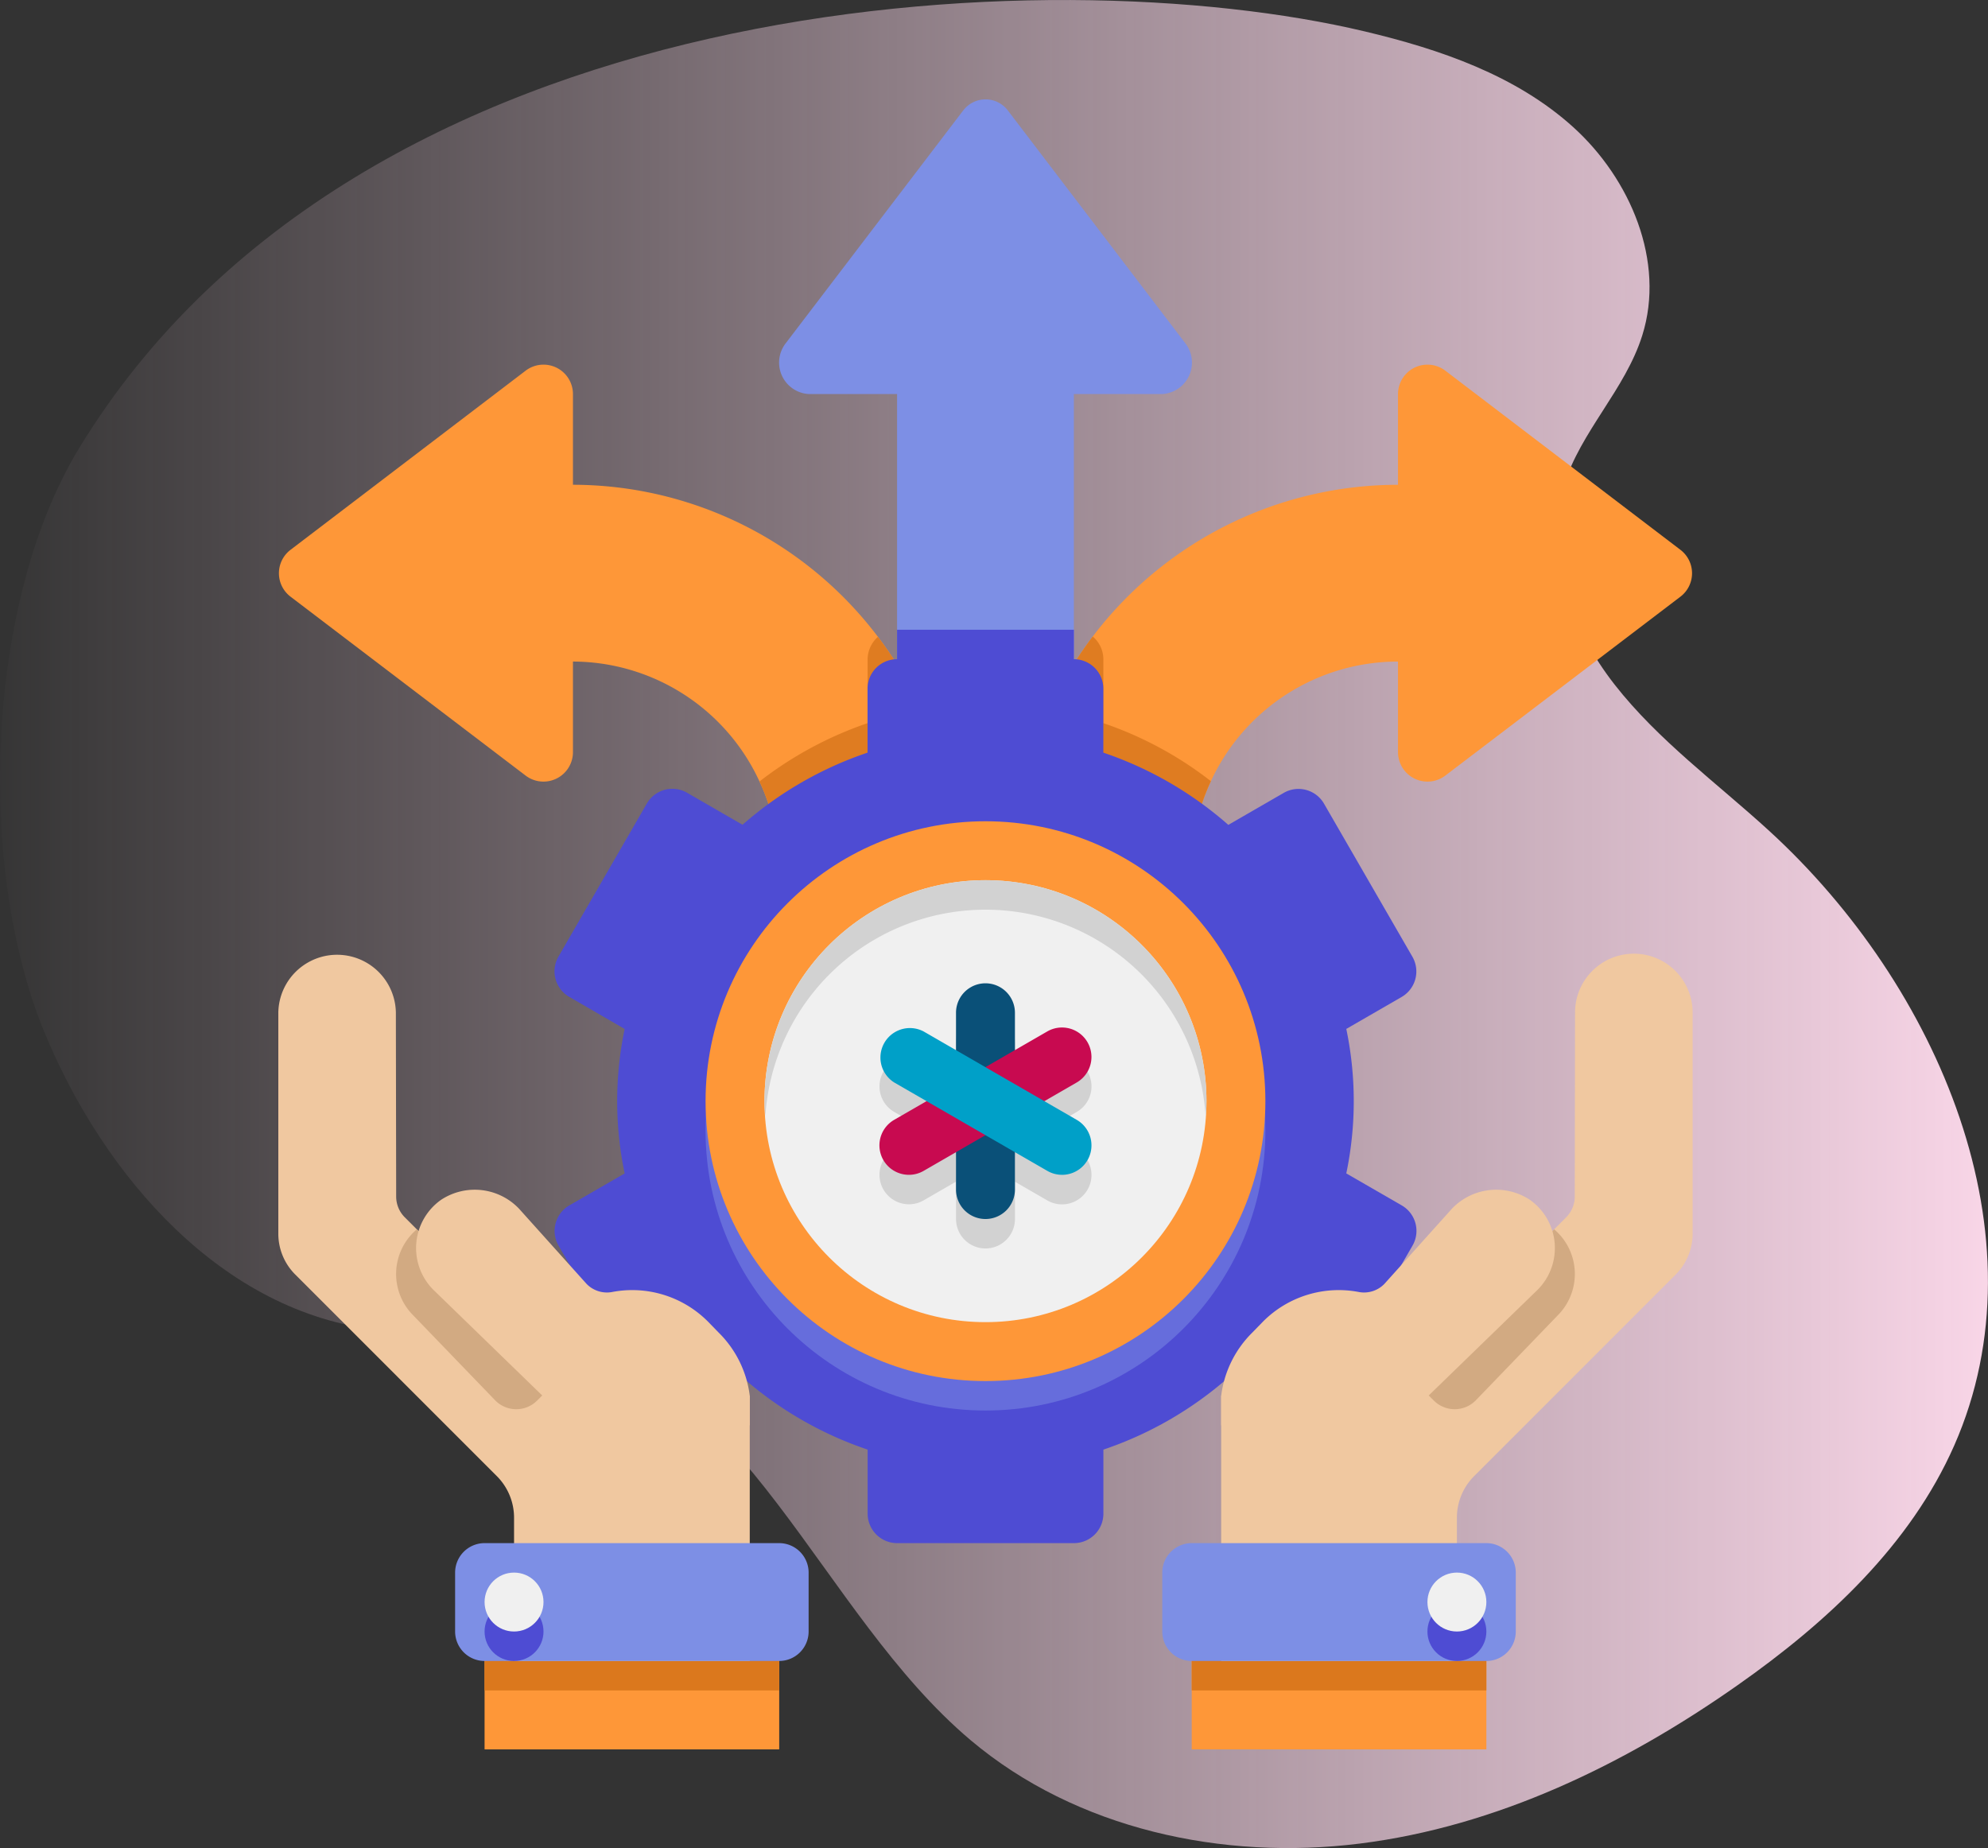
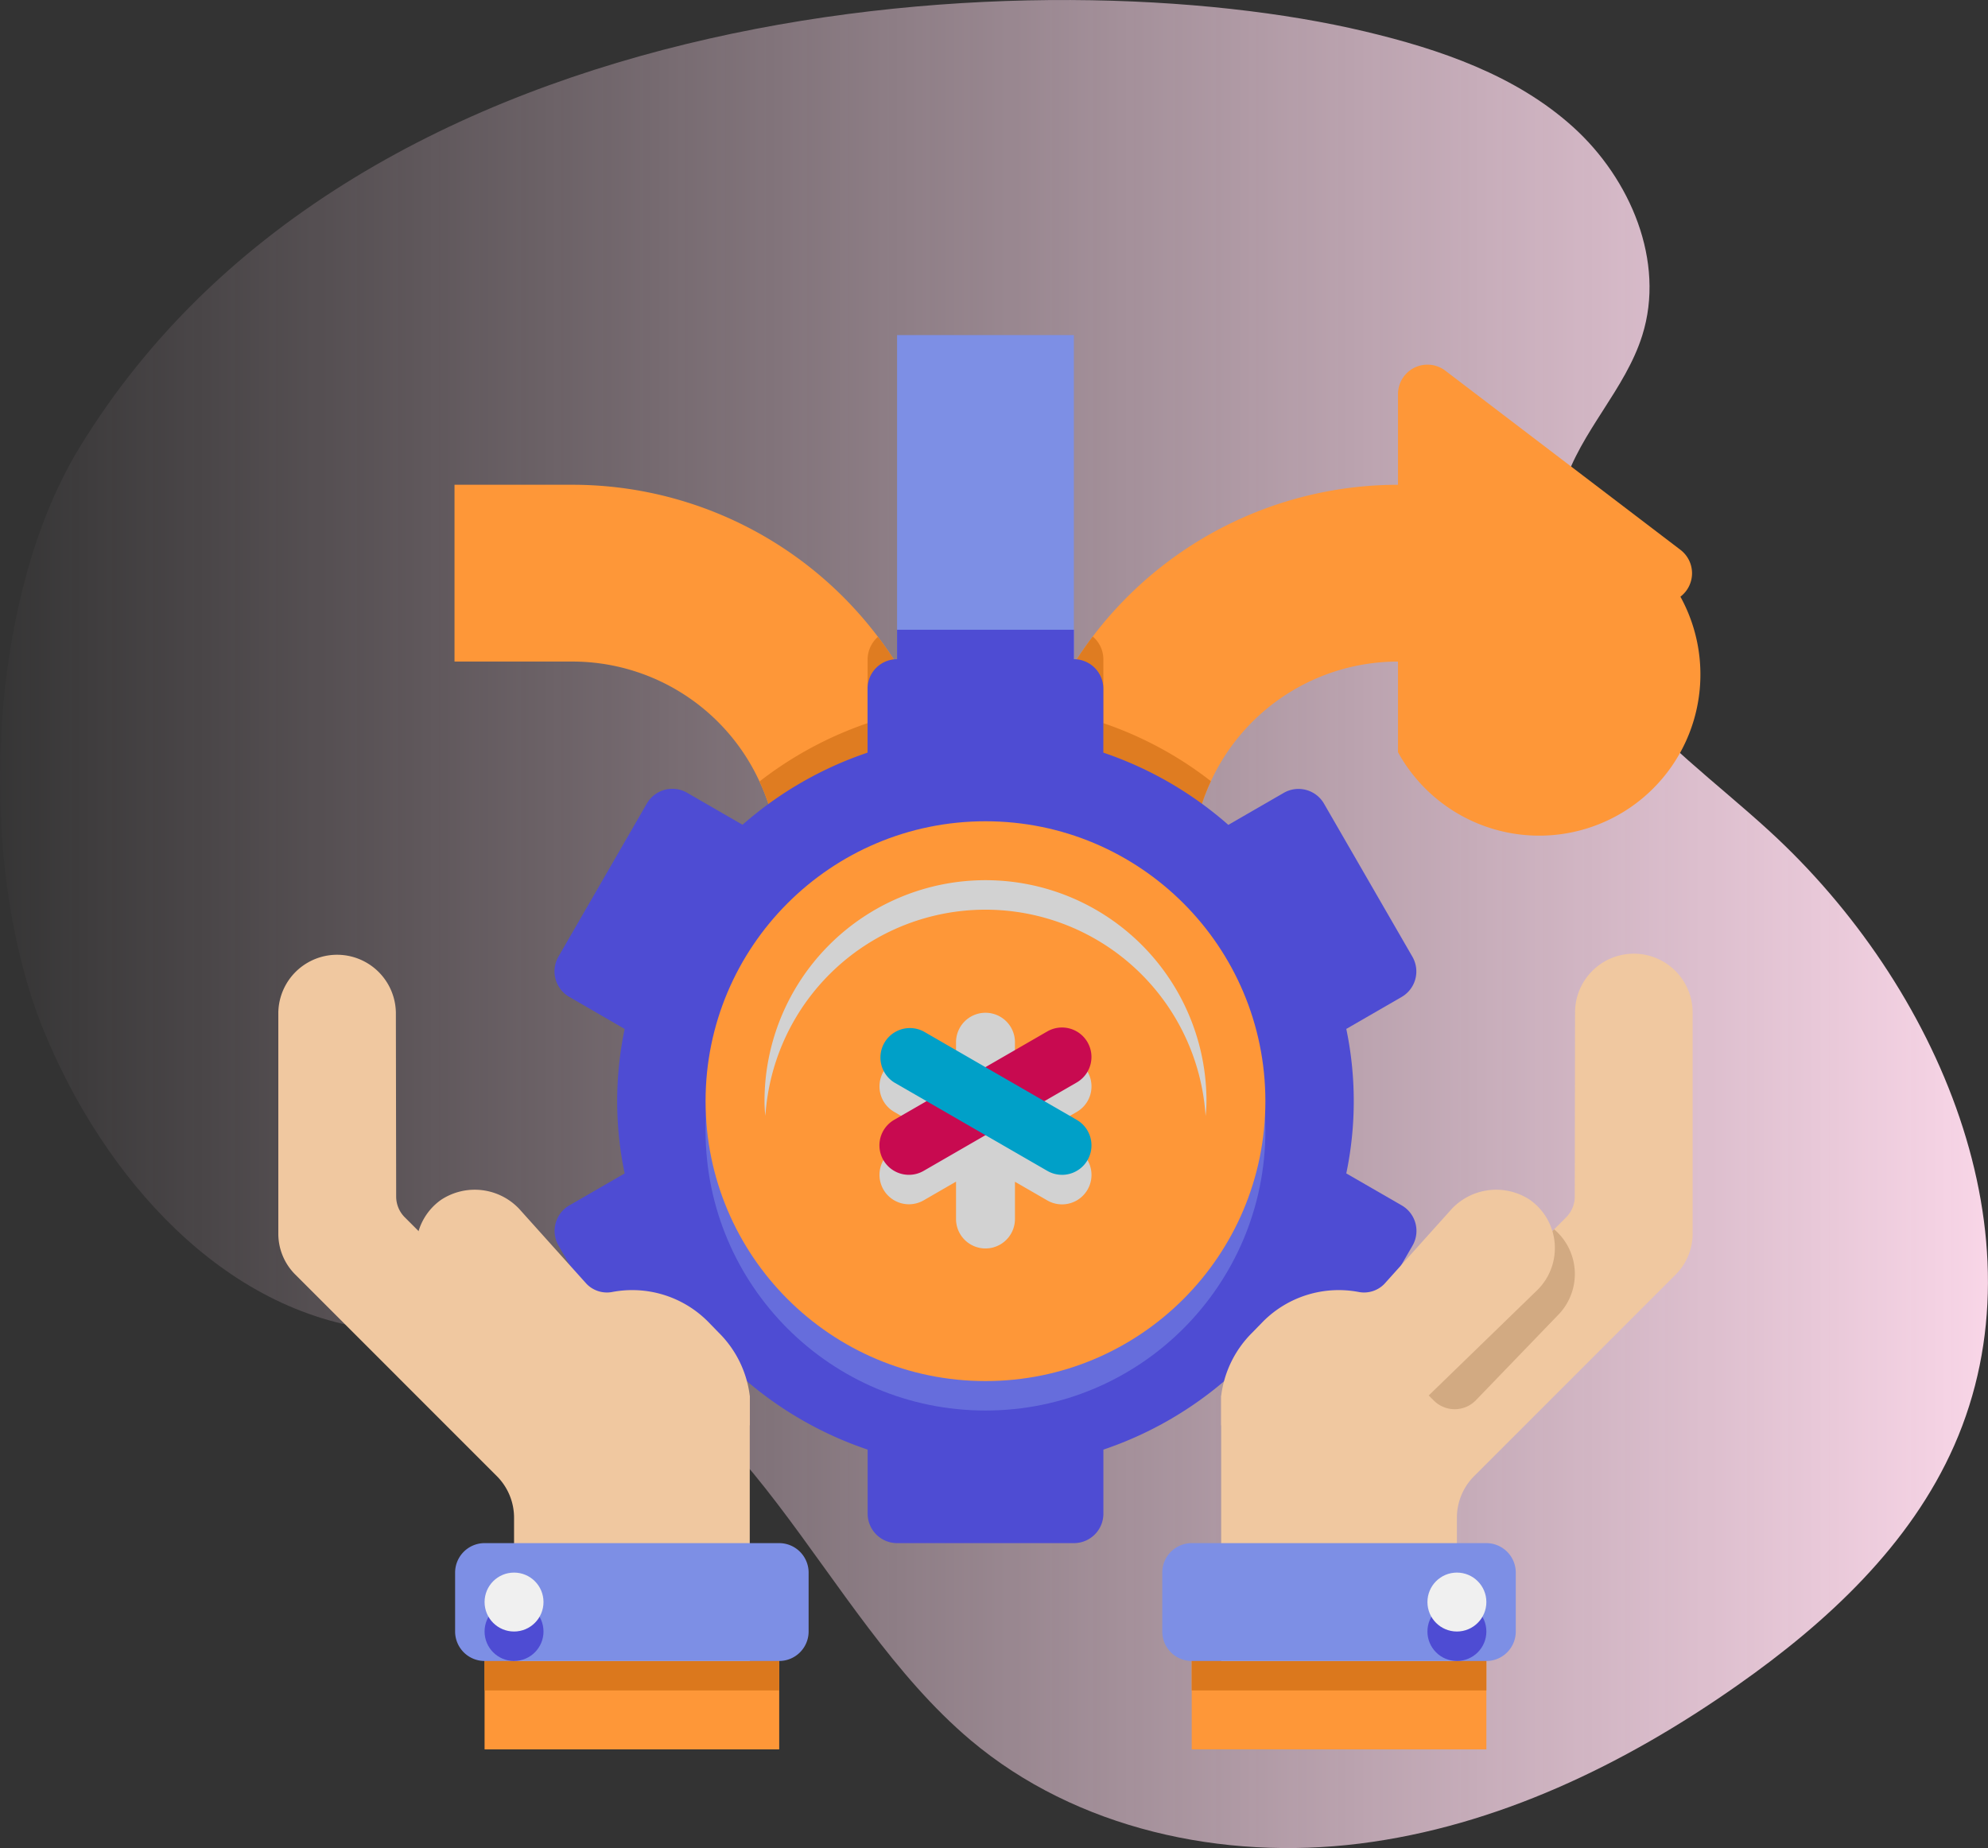
<svg xmlns="http://www.w3.org/2000/svg" width="100" height="92.964" viewBox="0 0 100 92.964">
  <rect x="0" y="0" width="100" height="92.964" fill="#333333" stroke="none" />
  <defs>
    <linearGradient id="linear-gradient" y1="0.5" x2="1" y2="0.5" gradientUnits="objectBoundingBox">
      <stop offset="0" stop-color="#ffdbed" stop-opacity="0" />
      <stop offset="1" stop-color="#ffdbed" />
    </linearGradient>
  </defs>
  <g id="customization-and-flexibility" transform="translate(-297 -4803.001)">
    <path id="Path_20522" data-name="Path 20522" d="M3.972,25.543C-.709,33.238-1.2,46.561,2.224,54.889c3.006,7.3,8.98,14.143,16.822,15,2.884.316,5.832-.2,8.686.32C37.548,72,41.2,84.1,48.829,90.528,54.137,95,61.5,96.587,68.394,95.725s13.34-3.981,19.018-7.974C91.9,84.6,96.09,80.715,98.3,75.7c4.638-10.515-.818-23.144-9.294-30.906-2.64-2.417-5.582-4.549-7.788-7.369s-3.61-6.581-2.558-10c.839-2.73,3.1-4.846,3.95-7.573,1.165-3.708-.593-7.864-3.477-10.472s-6.7-3.914-10.485-4.813C52.815.8,18.1,2.312,3.972,25.543Z" transform="translate(297.001 4800.014)" fill="url(#linear-gradient)" />
    <g id="Icons" transform="translate(303 4804)">
      <g id="Group_66932" data-name="Group 66932" transform="translate(16.863 23.386)">
        <g id="Group_66931" data-name="Group 66931" transform="translate(0 0)">
          <path id="Path_42992" data-name="Path 42992" d="M39.176,36.348v7.411H30.284V36.348a10.128,10.128,0,0,0-.963-4.343,10.365,10.365,0,0,0-9.412-6.032H13.98V17.08h5.929A19.268,19.268,0,0,1,39.176,36.348Z" transform="translate(-13.98 -17.08)" fill="#fe9738" />
        </g>
      </g>
      <g id="Group_66938" data-name="Group 66938" transform="translate(32.204 17.34)">
        <g id="Group_66934" data-name="Group 66934" transform="translate(12.85 6.047)">
          <g id="Group_66933" data-name="Group 66933">
            <path id="Path_42993" data-name="Path 42993" d="M58.2,17.08v8.893H52.268a10.368,10.368,0,0,0-9.412,6.018,10.194,10.194,0,0,0-.963,4.357v7.411H33V36.348A19.275,19.275,0,0,1,52.268,17.08Z" transform="translate(-33 -17.08)" fill="#fe9738" />
          </g>
        </g>
        <g id="Group_66935" data-name="Group 66935" transform="translate(0 13.695)">
          <path id="Path_42994" data-name="Path 42994" d="M30.288,22.24a19.2,19.2,0,0,1,3.9,11.62v7.411H25.293V33.86a10.128,10.128,0,0,0-.963-4.343,18.726,18.726,0,0,1,5.439-2.935V23.366a1.527,1.527,0,0,1,.519-1.126Z" transform="translate(-24.33 -22.24)" fill="#df7c21" />
        </g>
        <g id="Group_66936" data-name="Group 66936" transform="translate(12.85 13.68)">
          <path id="Path_42995" data-name="Path 42995" d="M42.856,29.507a10.194,10.194,0,0,0-.963,4.357v7.411H33V33.865A19.259,19.259,0,0,1,36.913,22.23a1.5,1.5,0,0,1,.534,1.141v3.216a18.527,18.527,0,0,1,5.41,2.92Z" transform="translate(-33 -22.23)" fill="#df7c21" />
        </g>
        <g id="Group_66937" data-name="Group 66937" transform="translate(32.118)">
-           <path id="Path_42996" data-name="Path 42996" d="M60.206,24.676l-11.826,9A1.483,1.483,0,0,1,46,32.5V14.485a1.482,1.482,0,0,1,2.38-1.178l11.826,9.011A1.481,1.481,0,0,1,60.206,24.676Z" transform="translate(-46 -13)" fill="#fe9738" />
+           <path id="Path_42996" data-name="Path 42996" d="M60.206,24.676A1.483,1.483,0,0,1,46,32.5V14.485a1.482,1.482,0,0,1,2.38-1.178l11.826,9.011A1.481,1.481,0,0,1,60.206,24.676Z" transform="translate(-46 -13)" fill="#fe9738" />
        </g>
      </g>
      <g id="Group_66940" data-name="Group 66940" transform="translate(8.031 17.34)">
        <g id="Group_66939" data-name="Group 66939">
-           <path id="Path_42997" data-name="Path 42997" d="M8.605,24.676l11.826,9a1.483,1.483,0,0,0,2.38-1.18V14.485a1.482,1.482,0,0,0-2.38-1.178L8.605,22.318a1.481,1.481,0,0,0,0,2.358Z" transform="translate(-8.021 -13)" fill="#fe9738" />
-         </g>
+           </g>
      </g>
      <g id="Group_66941" data-name="Group 66941" transform="translate(39.125 15.857)">
        <path id="Path_42998" data-name="Path 42998" d="M29,12h8.893V32.75H29Z" transform="translate(-29 -12)" fill="#7d8fe5" />
      </g>
      <g id="Group_66942" data-name="Group 66942" transform="translate(39.125 30.679)">
        <path id="Path_42999" data-name="Path 42999" d="M37.893,22v5.929H29V22Z" transform="translate(-29 -22)" fill="#4e4cd3" />
      </g>
      <g id="Group_66943" data-name="Group 66943" transform="translate(21.897 32.161)">
        <path id="Path_43000" data-name="Path 43000" d="M59.985,50.473,57.2,48.866a17.79,17.79,0,0,0,0-7.268l2.783-1.607a1.483,1.483,0,0,0,.542-2.025l-4.446-7.7a1.483,1.483,0,0,0-2.025-.542l-2.788,1.61A18.471,18.471,0,0,0,44.979,27.7V24.482A1.483,1.483,0,0,0,43.5,23H34.6a1.483,1.483,0,0,0-1.482,1.482V27.7a18.471,18.471,0,0,0-6.289,3.628l-2.788-1.61a1.483,1.483,0,0,0-2.025.542l-4.446,7.7a1.483,1.483,0,0,0,.542,2.025L20.9,41.6a17.763,17.763,0,0,0,0,7.268l-2.783,1.607a1.483,1.483,0,0,0-.542,2.025l4.446,7.7a1.483,1.483,0,0,0,2.025.542l2.788-1.61a18.472,18.472,0,0,0,6.289,3.628v3.222A1.483,1.483,0,0,0,34.6,67.464H43.5a1.483,1.483,0,0,0,1.482-1.482V62.76a18.472,18.472,0,0,0,6.289-3.628l2.788,1.61a1.483,1.483,0,0,0,2.025-.542l4.446-7.7a1.48,1.48,0,0,0-.542-2.025Z" transform="translate(-17.376 -23)" fill="#4e4cd3" />
      </g>
      <g id="Group_66948" data-name="Group 66948" transform="translate(29.491 40.313)">
        <g id="Group_66944" data-name="Group 66944" transform="translate(0 1.482)">
          <circle id="Ellipse_520" data-name="Ellipse 520" cx="14.08" cy="14.08" r="14.08" fill="#666ddc" />
        </g>
        <g id="Group_66945" data-name="Group 66945">
          <circle id="Ellipse_521" data-name="Ellipse 521" cx="14.08" cy="14.08" r="14.08" fill="#fe9738" />
        </g>
        <g id="Group_66946" data-name="Group 66946" transform="translate(2.964 2.964)">
-           <circle id="Ellipse_522" data-name="Ellipse 522" cx="11.116" cy="11.116" r="11.116" fill="#f0f0f0" />
-         </g>
+           </g>
        <g id="Group_66947" data-name="Group 66947" transform="translate(2.964 2.964)">
          <path id="Path_43001" data-name="Path 43001" d="M46.732,41.616a6.213,6.213,0,0,1-.044.741,11.095,11.095,0,0,0-22.143,0,6.213,6.213,0,0,1-.044-.741,11.116,11.116,0,0,1,22.232,0Z" transform="translate(-24.5 -30.5)" fill="#d2d2d2" />
        </g>
      </g>
      <g id="Group_66949" data-name="Group 66949" transform="translate(38.238 49.946)">
        <path id="Path_43002" data-name="Path 43002" d="M38.327,41.868l-1.627-.94,1.627-.94a1.482,1.482,0,0,0-1.482-2.567l-1.627.94V36.482a1.482,1.482,0,1,0-2.964,0v1.879l-1.627-.94a1.482,1.482,0,0,0-1.482,2.567l1.627.94-1.627.94a1.482,1.482,0,0,0,1.482,2.567l1.627-.94v1.879a1.482,1.482,0,0,0,2.964,0V43.5l1.627.94a1.482,1.482,0,0,0,1.482-2.567Z" transform="translate(-28.402 -35)" fill="#d2d2d2" />
      </g>
      <g id="Group_66963" data-name="Group 66963" transform="translate(52.464 46.982)">
        <g id="Group_66950" data-name="Group 66950" transform="translate(1.482 34.089)">
          <path id="Path_43003" data-name="Path 43003" d="M39,56H53.821v5.929H39Z" transform="translate(-39 -56)" fill="#fe9738" />
        </g>
        <g id="Group_66961" data-name="Group 66961">
          <g id="Group_66952" data-name="Group 66952" transform="translate(1.482 34.089)">
            <g id="Group_66951" data-name="Group 66951">
              <path id="Path_43004" data-name="Path 43004" d="M39,56H53.821v2.964H39Z" transform="translate(-39 -56)" fill="#db781d" />
            </g>
          </g>
          <g id="Group_66957" data-name="Group 66957" transform="translate(2.964)">
            <g id="Group_66955" data-name="Group 66955">
              <g id="Group_66953" data-name="Group 66953">
                <path id="Path_43005" data-name="Path 43005" d="M48.374,55.232l8.979-8.979a1.477,1.477,0,0,0,.433-1.039L57.8,35.95a2.957,2.957,0,0,1,5.914,0v11.1a2.9,2.9,0,0,1-.86,2.09L52.726,59.27a2.959,2.959,0,0,0-.869,2.1v7.206H40V55.232Z" transform="translate(-40 -33)" fill="#f0c8a0" />
              </g>
              <g id="Group_66954" data-name="Group 66954" transform="translate(9.412 13.858)">
                <path id="Path_43006" data-name="Path 43006" d="M46.35,49.687l1.289,1.281a1.483,1.483,0,0,0,2.112-.022l4.1-4.252a2.946,2.946,0,0,0-.163-4.343Z" transform="translate(-46.35 -42.35)" fill="#d2aa82" />
              </g>
            </g>
            <g id="Group_66956" data-name="Group 66956" transform="translate(0 11.858)">
              <path id="Path_43007" data-name="Path 43007" d="M41.571,48.188l.548-.563a5.376,5.376,0,0,1,4.832-1.467,1.427,1.427,0,0,0,1.26-.415l3.394-3.779a3.077,3.077,0,0,1,3.928-.445,2.971,2.971,0,0,1,.385,4.521l-7.025,6.818H40V51.375A5.394,5.394,0,0,1,41.571,48.188Z" transform="translate(-40 -41)" fill="#f0c8a0" />
            </g>
          </g>
          <g id="Group_66959" data-name="Group 66959" transform="translate(0 29.643)">
            <g id="Group_66958" data-name="Group 66958">
              <path id="Path_43008" data-name="Path 43008" d="M39.482,53H54.3a1.483,1.483,0,0,1,1.482,1.482v2.964A1.483,1.483,0,0,1,54.3,58.929H39.482A1.483,1.483,0,0,1,38,57.446V54.482A1.483,1.483,0,0,1,39.482,53Z" transform="translate(-38 -53)" fill="#7d8fe5" />
            </g>
          </g>
          <g id="Group_66960" data-name="Group 66960" transform="translate(13.339 32.607)">
            <circle id="Ellipse_523" data-name="Ellipse 523" cx="1.482" cy="1.482" r="1.482" fill="#4e4cd3" />
          </g>
        </g>
        <g id="Group_66962" data-name="Group 66962" transform="translate(13.339 31.125)">
          <circle id="Ellipse_524" data-name="Ellipse 524" cx="1.482" cy="1.482" r="1.482" fill="#f0f0f0" />
        </g>
      </g>
      <g id="Group_66977" data-name="Group 66977" transform="translate(8 46.982)">
        <g id="Group_66964" data-name="Group 66964" transform="translate(10.375 34.089)">
          <path id="Path_43009" data-name="Path 43009" d="M15,56H29.821v5.929H15Z" transform="translate(-15 -56)" fill="#fe9738" />
        </g>
        <g id="Group_66975" data-name="Group 66975">
          <g id="Group_66966" data-name="Group 66966" transform="translate(10.375 34.089)">
            <g id="Group_66965" data-name="Group 66965">
              <path id="Path_43010" data-name="Path 43010" d="M15,56H29.821v2.964H15Z" transform="translate(-15 -56)" fill="#db781d" />
            </g>
          </g>
          <g id="Group_66971" data-name="Group 66971">
            <g id="Group_66969" data-name="Group 66969">
              <g id="Group_66967" data-name="Group 66967">
                <path id="Path_43011" data-name="Path 43011" d="M23.34,55.232l-8.979-8.979a1.477,1.477,0,0,1-.433-1.039l-.015-9.265A2.957,2.957,0,0,0,8,35.95v11.1a2.9,2.9,0,0,0,.86,2.09L18.989,59.27a2.959,2.959,0,0,1,.869,2.1v7.206H31.714V55.232Z" transform="translate(-8 -33)" fill="#f0c8a0" />
              </g>
              <g id="Group_66968" data-name="Group 66968" transform="translate(5.927 13.858)">
-                 <path id="Path_43012" data-name="Path 43012" d="M20.375,49.687l-1.289,1.281a1.483,1.483,0,0,1-2.112-.022l-4.1-4.252a2.946,2.946,0,0,1,.163-4.343Z" transform="translate(-11.999 -42.35)" fill="#d2aa82" />
-               </g>
+                 </g>
            </g>
            <g id="Group_66970" data-name="Group 66970" transform="translate(6.93 11.858)">
              <path id="Path_43013" data-name="Path 43013" d="M27.889,48.188l-.548-.563a5.376,5.376,0,0,0-4.832-1.467,1.427,1.427,0,0,1-1.26-.415l-3.394-3.779a3.077,3.077,0,0,0-3.928-.445,2.971,2.971,0,0,0-.385,4.521l7.025,6.818H29.46V51.375a5.394,5.394,0,0,0-1.571-3.187Z" transform="translate(-12.675 -41)" fill="#f0c8a0" />
            </g>
          </g>
          <g id="Group_66973" data-name="Group 66973" transform="translate(8.893 29.643)">
            <g id="Group_66972" data-name="Group 66972">
              <path id="Path_43014" data-name="Path 43014" d="M30.3,53H15.482A1.483,1.483,0,0,0,14,54.482v2.964a1.483,1.483,0,0,0,1.482,1.482H30.3a1.483,1.483,0,0,0,1.482-1.482V54.482A1.483,1.483,0,0,0,30.3,53Z" transform="translate(-14 -53)" fill="#7d8fe5" />
            </g>
          </g>
          <g id="Group_66974" data-name="Group 66974" transform="translate(10.375 32.607)">
            <circle id="Ellipse_525" data-name="Ellipse 525" cx="1.482" cy="1.482" r="1.482" fill="#4e4cd3" />
          </g>
        </g>
        <g id="Group_66976" data-name="Group 66976" transform="translate(10.375 31.125)">
          <circle id="Ellipse_526" data-name="Ellipse 526" cx="1.482" cy="1.482" r="1.482" fill="#f0f0f0" />
        </g>
      </g>
      <g id="Group_66978" data-name="Group 66978" transform="translate(33.197 4)">
-         <path id="Path_43015" data-name="Path 43015" d="M34.238,4.578l-8.9,11.675a1.585,1.585,0,0,0,1.137,2.569H44.278a1.585,1.585,0,0,0,1.137-2.569l-8.9-11.675a1.407,1.407,0,0,0-2.274,0Z" transform="translate(-25 -4)" fill="#7d8fe5" />
-       </g>
+         </g>
      <g id="Group_66982" data-name="Group 66982" transform="translate(38.238 48.464)">
        <g id="Group_66979" data-name="Group 66979" transform="translate(3.851)">
-           <path id="Path_43016" data-name="Path 43016" d="M32.482,45.857A1.482,1.482,0,0,1,31,44.375V35.482a1.482,1.482,0,0,1,2.964,0v8.893A1.482,1.482,0,0,1,32.482,45.857Z" transform="translate(-31 -34)" fill="#0a5078" />
-         </g>
+           </g>
        <g id="Group_66980" data-name="Group 66980" transform="translate(0 2.222)">
          <path id="Path_43017" data-name="Path 43017" d="M29.886,42.911a1.482,1.482,0,0,1-.743-2.766l7.7-4.446a1.482,1.482,0,0,1,1.482,2.567l-7.7,4.446A1.478,1.478,0,0,1,29.886,42.911Z" transform="translate(-28.402 -35.499)" fill="#c80a50" />
        </g>
        <g id="Group_66981" data-name="Group 66981" transform="translate(0 2.222)">
          <path id="Path_43018" data-name="Path 43018" d="M37.584,42.911a1.478,1.478,0,0,1-.74-.2l-7.7-4.446A1.482,1.482,0,0,1,30.625,35.7l7.7,4.446a1.482,1.482,0,0,1-.743,2.766Z" transform="translate(-28.402 -35.499)" fill="#00a0c8" />
        </g>
      </g>
    </g>
  </g>
</svg>